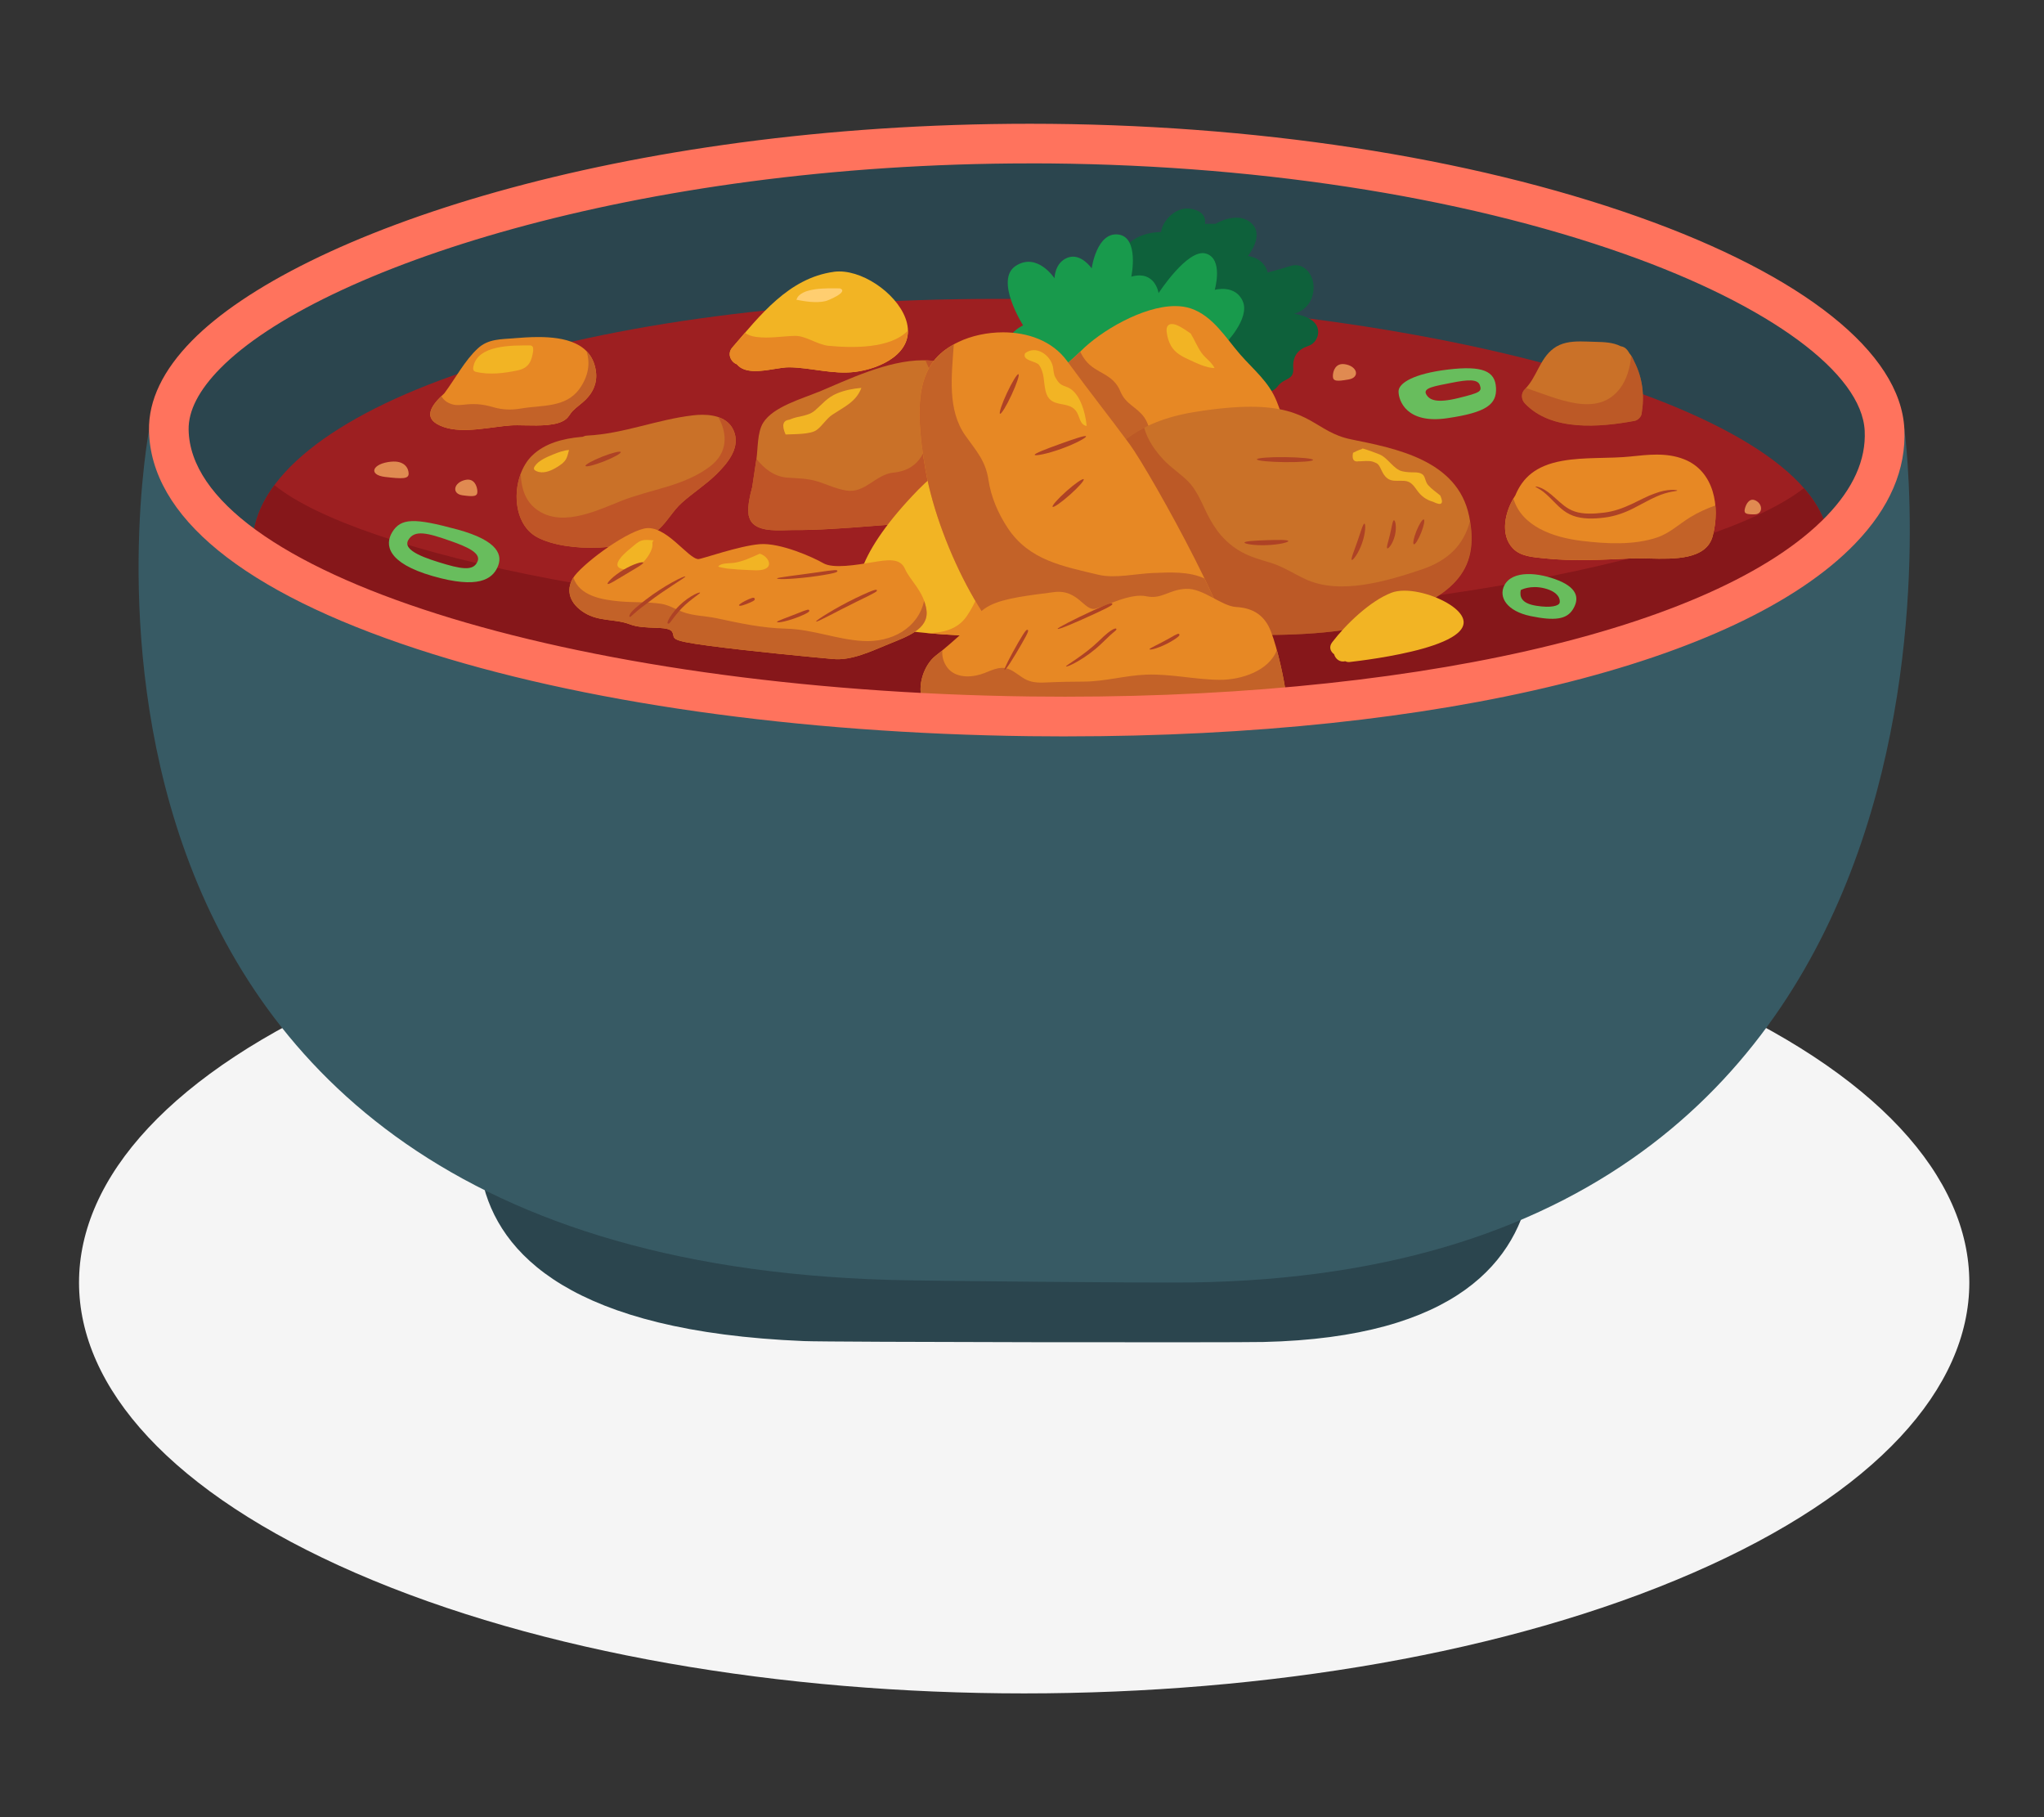
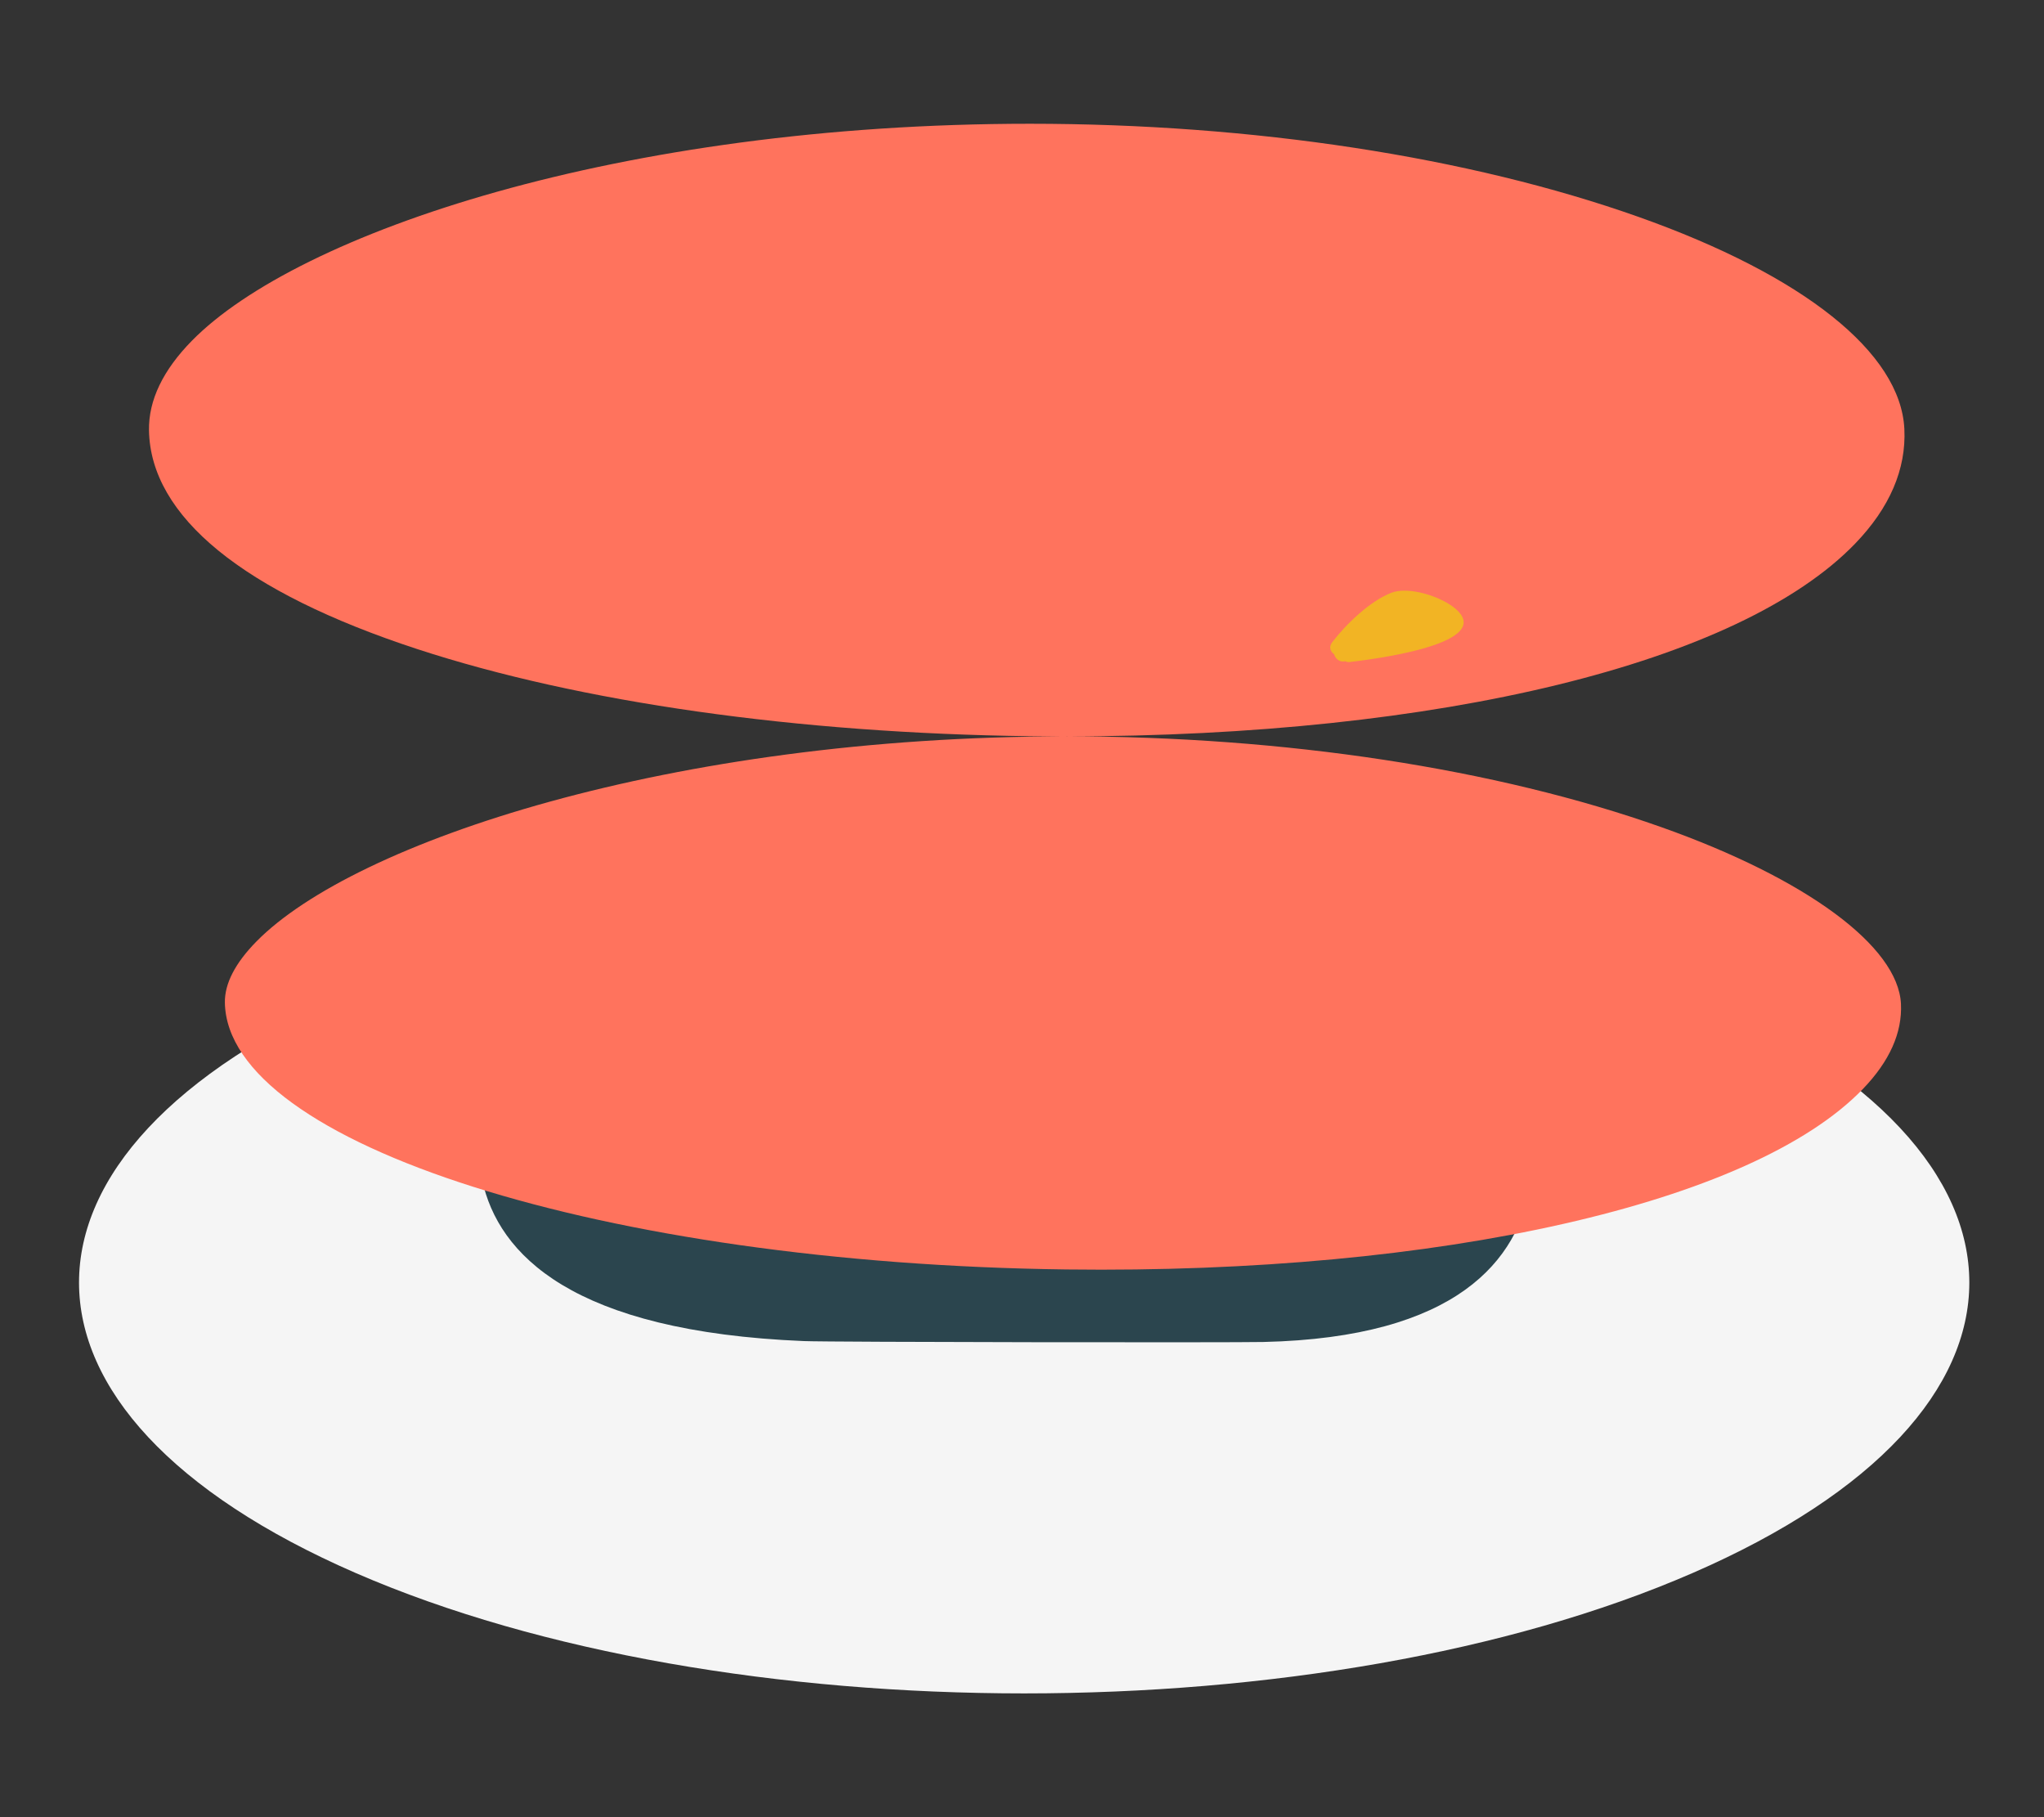
<svg xmlns="http://www.w3.org/2000/svg" id="Layer_2" data-name="Layer 2" viewBox="0 0 540 480">
  <rect x="0" y="0" width="540" height="480" fill="#333333" stroke="none" />
  <defs>
    <style>
      .cls-1 {
        fill: #ffce70;
      }

      .cls-1, .cls-2, .cls-3, .cls-4, .cls-5, .cls-6, .cls-7, .cls-8, .cls-9, .cls-10, .cls-11, .cls-12, .cls-13, .cls-14, .cls-15, .cls-16, .cls-17, .cls-18, .cls-19 {
        stroke-width: 0px;
      }

      .cls-2 {
        fill: #c36228;
      }

      .cls-3 {
        fill: #ff735d;
      }

      .cls-4 {
        fill: #375a64;
      }

      .cls-5, .cls-18 {
        fill: #ae4225;
      }

      .cls-6 {
        fill: #0e613b;
      }

      .cls-7 {
        fill: #2b454e;
      }

      .cls-8 {
        fill: #f5f5f5;
      }

      .cls-9 {
        fill: none;
      }

      .cls-10 {
        fill: #f2b424;
      }

      .cls-11 {
        fill: #189a4c;
      }

      .cls-12 {
        fill: #bf5527;
      }

      .cls-13 {
        fill: #e78824;
      }

      .cls-14 {
        fill: #e08a51;
      }

      .cls-15 {
        fill: #68bd5d;
      }

      .cls-16 {
        fill: #9d1f21;
      }

      .cls-17 {
        fill: #ca7128;
      }

      .cls-18 {
        opacity: .5;
      }

      .cls-19 {
        fill: #86171a;
      }
    </style>
  </defs>
  <g id="Layer_2-2" data-name="Layer 2">
    <g>
      <rect class="cls-9" width="540" height="480" />
      <g>
        <path id="Floor" class="cls-8" d="m94.01,262.05c-97.51,42.38-97.51,111.09,0,153.47,97.52,42.38,255.62,42.38,353.13,0,97.51-42.38,97.51-111.09,0-153.47-97.52-42.38-255.62-42.38-353.13,0Z" />
        <g>
          <path class="cls-7" d="m134.15,272.84s-44.15,76.39,78.24,81.4c6.99.29,113.71.42,121.36.24,102.46-2.34,64.5-81.77,64.5-81.77l-264.1.12Z" />
-           <path class="cls-4" d="m39.37,113.66S-1.94,331.2,234.92,338.08c9.81.29,68.94.82,79.68.68,218.78-2.91,188.52-225.44,188.52-225.44l-463.75.34Z" />
          <path class="cls-7" d="m44.61,113.58c-.58-35.49,102.82-75.64,227.51-75.64s224.02,39.57,225.77,75.64c2.02,41.73-87.28,77.39-225.77,75.64-124.68-1.57-226.83-33.87-227.51-75.64" />
          <path class="cls-16" d="m66.72,143.54c.74-34.7,82.33-64.59,196.82-64.59s218.79,29.89,219.51,64.59c.44,20.95-92.81,45.39-207.29,45.39s-209.47-24.88-209.04-45.39" />
          <path class="cls-19" d="m275.76,164.28c-97.63,0-181.07-18.09-203.26-36.14-3.68,4.96-5.67,10.13-5.78,15.4-.44,20.51,94.55,45.39,209.04,45.39s207.73-24.44,207.29-45.39c-.1-4.99-2.36-9.89-6.48-14.6-22.97,17.99-104.35,35.34-200.81,35.34Z" />
          <path class="cls-6" d="m329.87,104.49s5.89,0,7.64-2.4c1.75-2.4,4.36-1.53,4.15-4.8-.22-3.27,1.31-5.02,3.93-5.89,2.62-.87,3.49-4.15,1.75-6.11-1.75-1.96-5.46-2.4-5.46-2.4,0,0,4.15-.87,5.02-5.46s-2.4-8.29-5.89-7.2-6.11,1.75-6.11,1.75c0,0-.65-3.71-5.24-4.36,0,0,4.58-5.46.87-8.73-3.71-3.27-9.38.22-9.38.22h-2.84s.87-3.05-3.49-3.93c-4.36-.87-7.86,3.49-8.07,6.11,0,0-7.2-.22-10.04,5.02,0,0-6.98,1.96-7.42,6.98,0,0-2.62,5.02-1.75,10.04l2.18,12.44,40.15,8.73Z" />
          <path class="cls-13" d="m135.86,89.35c-3.5.28-6.89.14-9.61,2.67-3.52,3.25-5.88,7.89-8.87,11.88-3.56,3.23-6.12,6.84-.14,8.9,5.21,1.79,12.37-.05,17.72-.43,1.02-.07,2.35-.04,3.81-.01,3.81.08,8.48.16,10.71-1.62.82-.65,1.11-1.44,1.75-2.12.92-.98,2.42-1.99,3.51-3.07,2-2,3.07-4.45,2.71-7.36-.97-7.7-8.43-9.16-15.22-9.16-2.29,0-4.5.16-6.36.31" />
-           <path class="cls-10" d="m126.93,96.68c2.81.51,5.99.2,8.72-.39,2.33-.5,3.03-1.36,3.4-3.31-3.85-.03-10.64-.05-12.12,3.7Z" />
-           <path class="cls-10" d="m136.83,97.82c-3.59.77-7.61,1.28-11.21.37-.5-.13-.68-.61-.61-1.07.91-6.13,10.46-5.88,15.02-5.88.62,0,.89.53.82,1.01.02.1.03.2.02.31-.37,2.78-1.12,4.63-4.05,5.26Z" />
          <path class="cls-2" d="m157.44,98.19c-.29-2.34-1.19-4.1-2.49-5.42,1.07,3.25.47,6.74-1.94,10.04-3.6,4.93-9.97,4.17-15.32,5.09-2.56.44-4.89.38-7.4-.35-2.37-.69-4.39-.95-6.85-.74-1.27.11-2.76.37-4.01-.02-1.46-.46-2.33-1.22-2.81-2.17-3.12,3.04-4.92,6.28.62,8.18,5.21,1.79,12.37-.05,17.72-.43,1.02-.07,2.35-.04,3.81-.01,3.81.08,8.48.16,10.71-1.62.82-.65,1.11-1.44,1.75-2.12.92-.98,2.42-1.99,3.51-3.07,2-2,3.07-4.45,2.71-7.36Z" />
          <path class="cls-11" d="m271.83,111.25h49.75s5.02-7.42,3.49-12c-1.53-4.58-1.53-8.29-1.53-8.29,0,0,6.76-6.76,4.8-11.35-1.96-4.58-7.42-3.05-7.42-3.05,0,0,2.4-8.29-2.4-9.6-4.8-1.31-12.44,10.47-12.44,10.47,0,0-.87-6.11-7.2-4.36,0,0,2.18-10.47-3.49-11.13-5.67-.65-6.98,8.95-6.98,8.95,0,0-2.84-4.15-6.33-2.84s-3.49,5.46-3.49,5.46c0,0-4.58-6.98-10.26-3.27-5.67,3.71,1.96,15.71,1.96,15.71,0,0-6.11,2.62-4.8,9.38,0,0-3.49,15.49,6.33,15.93" />
          <path class="cls-10" d="m220.3,71.8c-12,1.64-19.57,11.61-26.84,20.01-1.44,1.66-.35,3.82,1.19,4.4.16.18.34.36.54.54,2.12,1.81,5.86,1.29,9.13.76,1.6-.25,3.08-.51,4.22-.49,5.8.08,11.48,1.93,17.3,1.22,6.61-.81,15.73-4.88,13.76-12.94-1.66-6.81-10.68-13.6-17.88-13.6-.48,0-.96.03-1.43.09" />
          <path class="cls-1" d="m221.9,76.18c-3.2-.05-10.53-.32-11.49,3.01,2.49.46,5.21.91,7.68.35.67-.15,6.25-2.45,3.82-3.36Z" />
          <path class="cls-13" d="m218.94,91.35c-3.03-.29-6.03-2.7-8.99-2.63-3.41.09-6.67.73-10.08.29-1.28-.16-2.31-.53-3.07-1.1-1.13,1.31-2.24,2.62-3.35,3.9-1.44,1.66-.35,3.82,1.19,4.4.16.18.34.36.54.54,2.12,1.81,5.86,1.29,9.13.76,1.6-.25,3.08-.51,4.22-.49,5.8.08,11.48,1.93,17.3,1.22,6.02-.73,14.09-4.19,14.01-10.89-4.64,4.79-14.63,4.59-20.91,3.99Z" />
          <path class="cls-17" d="m183.18,109.7c-9.54,1.08-18.38,4.87-28.07,5.36-.44.02-.82.14-1.15.31-.17.02-.34.03-.52.05-4.62.42-9.55,1.63-12.96,5.02-5.38,5.34-5.73,17.61,1.43,21.46,7.72,4.15,25.55,3.89,32.19-2.14,2.21-2.01,3.72-4.88,6.01-6.93,2.91-2.62,6.23-4.71,9.04-7.45,2.76-2.7,6.24-6.64,4.95-10.9-1.18-3.89-4.97-4.92-8.54-4.92-.82,0-1.62.05-2.38.14" />
          <path class="cls-10" d="m141.26,123.19c-.41.65-.19.98.52,1.29,1.58.69,3.47.01,4.88-.8,1.09-.62,2.5-1.48,3.02-2.69.29-.67.46-1.41.65-2.13-1.42.09-2.92.66-4.15,1.16-1.6.66-3.96,1.62-4.92,3.17Z" />
          <path class="cls-12" d="m194.09,114.48c-.7-2.33-2.35-3.62-4.32-4.29,2.48,4.43,2.52,9.44-2.17,13-6.94,5.27-15.54,5.99-23.44,9.11-6.14,2.43-14.8,6.67-21.32,2.97-3.97-2.25-5.1-6.05-5.28-10.13-2.21,5.93-1.15,13.81,4.34,16.76,7.72,4.15,25.55,3.89,32.19-2.14,2.21-2.01,3.72-4.88,6.01-6.93,2.91-2.62,6.23-4.71,9.04-7.45,2.76-2.7,6.24-6.64,4.95-10.9Z" />
          <path class="cls-17" d="m410.36,92.1c-3.65,2.77-4.35,7.6-7.54,10.73-1.03,1.01-.96,2.68,0,3.7,7.01,7.48,19.85,6.34,29.04,4.64.81-.15,1.69-1.01,1.83-1.83.82-4.89.24-9.49-1.89-13.73-.3-.72-.65-1.42-1.12-2.04-.05-.06-.1-.1-.15-.16-.18-.28-.34-.57-.54-.84-.5-.69-1.16-1.03-1.84-1.12-2.01-1.03-4.38-1.1-6.85-1.16-1.23-.03-2.49-.1-3.75-.1-2.55,0-5.07.3-7.18,1.9" />
          <path class="cls-18" d="m431.8,95.61c-.23-.57-.52-1.11-.85-1.62-.29,3.25-1.26,6.34-2.91,8.54-6.02,8.07-16.81,2.61-24.93-.05-.1.11-.19.23-.29.34-1.03,1.01-.96,2.68,0,3.7,7.01,7.48,19.85,6.34,29.04,4.64.81-.15,1.69-1.01,1.83-1.83.82-4.89.24-9.49-1.89-13.73Z" />
          <path class="cls-13" d="m431.03,120.56c-6.01.63-12.43.11-18.34,1.18-6.97,1.26-10.42,4.43-12.37,9.13-2.68,4.02-4.21,10.38-.54,14.07,2.06,2.07,5.26,2.22,7.95,2.52,7.66.85,15.76.38,23.46.04,1.31-.06,2.85-.01,4.51.03,6.67.17,15.12.33,16.77-5.92,2.05-7.77.39-17.17-7.56-20.3-2.38-.94-4.8-1.23-7.25-1.23-2.2,0-4.41.24-6.63.47" />
          <path class="cls-2" d="m446.53,136.63c-2.81,1.72-5.45,4.21-8.6,5.29-6.22,2.14-13.52,1.73-19.98.96-7.78-.93-15.95-3.89-18.13-11.2-2.35,4.02-3.46,9.8-.03,13.25,2.06,2.07,5.26,2.22,7.95,2.52,7.66.85,15.76.38,23.46.04,1.31-.06,2.85-.01,4.51.03,6.67.17,15.12.33,16.77-5.92.69-2.61.95-5.41.7-8.09-2.3.82-4.53,1.82-6.64,3.11Z" />
          <path class="cls-17" d="m216.25,103.51c-4.33,1.81-12,3.92-14.63,8.16-1.59,2.56-1.36,6.79-1.8,9.75-.36,2.43-.73,4.85-1.09,7.27-.64,2.33-1.18,4.85-.99,6.84,0,.42.07.8.22,1.15.1.32.21.62.37.89,1.62,2.68,6.07,2.58,9.26,2.49.64-.02,1.22-.04,1.72-.04,7.07.04,14.12-.52,21.17-1.07,8.28-.65,16.57-1.31,24.88-1,4.46.17,12.23,3.58,16.03.66,3.09-2.38,1.15-9.02.76-12.05-.73-5.68-1.41-13.73-4.89-18.56-3.15-4.38-10.43-8.92-15.27-11.18-2.52-1.18-5.28-1.66-8.15-1.66-9.39,0-20,5.19-27.59,8.37" />
          <path class="cls-10" d="m215.28,108.44c-1.15.99-2.59,1.28-4.01,1.61-.93.16-1.83.43-2.7.8-1.76.2-2.1,1.51-1.02,3.92,2.14-.12,6.55.03,8.21-1.2,1.56-1.15,2.53-2.96,4.14-4.03,3.32-2.2,6.27-3.42,7.67-7.08-2.18.18-4.38.61-6.4,1.44-2.63,1.09-3.85,2.78-5.88,4.54Z" />
          <path class="cls-12" d="m272.14,126.54c-.73-5.68-1.41-13.73-4.89-18.56-3.15-4.38-10.43-8.92-15.27-11.18-2.33-1.08-4.85-1.56-7.49-1.63.12.29.24.59.37.87.58,1.24,1.25,2.57,1.1,3.98-.42,4.04-.39,7.88-.45,11.93-.11,6.44-2.28,12.2-9.48,12.89-4.63.44-7.52,5.52-12.39,4.74-2.7-.43-5.05-1.58-7.63-2.4-2.71-.85-5.34-.81-8.13-1.03-3.21-.26-5.99-2.27-8.05-4.98-.01.08-.02.16-.03.23-.36,2.43-.73,4.85-1.09,7.27-.64,2.33-1.18,4.85-.99,6.84,0,.42.07.8.22,1.15.1.32.21.62.37.89,1.62,2.68,6.07,2.58,9.26,2.49.64-.02,1.22-.04,1.72-.04,7.07.04,14.12-.52,21.17-1.07,8.28-.65,16.57-1.31,24.88-1,4.46.17,12.23,3.58,16.03.66,3.09-2.38,1.15-9.02.76-12.05Z" />
          <path class="cls-13" d="m285.56,92.72c-2.79,2.83-7.59,6.17-9,9.93-.16.42-.26.9-.34,1.4-1.81,4.07-.46,9.2.57,13.33,1.09,4.34,2.55,10.05,6.89,12.26,1.05.53,2.1.79,3.12.84.28.08.59.12.96.09,8.55-.82,16.95-.3,25.47.58,6.11.64,14.72,3.21,20.75,1.34,10.8-3.34,6.2-19.29,3.29-26.52-2.09-5.19-6.04-8.23-9.65-12.37-3.8-4.37-7.17-10.12-12.98-12.11-1.29-.44-2.7-.64-4.19-.64-8.61,0-19.8,6.7-24.9,11.87" />
          <path class="cls-10" d="m317.46,93.25c-1.15-1.62-1.87-3.48-2.89-5.15-1.08-.76-2.17-1.52-3.37-2.09-1.7-.8-3.27-.58-2.97,1.76.15,1.22.52,2.48,1.13,3.56,1.1,1.94,3.02,2.89,5.01,3.79,1.82.83,4.31,2.07,6.49,2.1-.72-1.55-2.42-2.6-3.4-3.98Z" />
          <path class="cls-2" d="m313.28,126.82c-2.68-1.79-4.52-3.4-6.14-6.24-.82-1.43-1.95-2.83-2.54-4.37-.73-1.89-1.12-4.34-2.32-5.99-2.03-2.81-4.87-3.38-6.28-6.81-2.01-4.89-6.41-4.62-9.23-8.23-.58-.74-1.02-1.51-1.39-2.3-2.81,2.79-7.44,6.08-8.83,9.76-.16.42-.26.9-.34,1.4-1.81,4.07-.46,9.2.57,13.33,1.09,4.34,2.55,10.05,6.89,12.26,1.05.53,2.1.79,3.12.84.28.08.59.12.96.09,8.55-.82,16.95-.3,25.47.58,1.8.19,3.82.54,5.92.9-1.96-1.72-3.65-3.74-5.87-5.22Z" />
          <path class="cls-17" d="m315.47,108.85c-30.77,5.02-29.68,29.46-28.37,37.75,0,0,4.15,18.55,11.13,19.2,6.98.65,47.35,4.8,66.33-1.53,18.98-6.33,26.62-13.09,23.57-27.93-3.05-14.84-19.42-17.89-31.2-20.29-9.44-1.92-10.61-8.61-26.54-8.61-3.95,0-8.81.41-14.92,1.41" />
          <path class="cls-10" d="m359.04,121.86c.31-.02.63-.03.94-.05.6-.05,1.19-.05,1.79-.02.71.02,1.24.27,1.86.55.67.31,1.09,1.34,1.37,1.94,1.62,3.43,3.45,2.57,6.04,2.74,1.68.11,2.41,1.24,3.3,2.45,1.06,1.55,2.48,2.58,4.25,3.07,2.26,1.12,2.9.57,1.91-1.66-1.16-.97-2.21-1.62-3.2-2.74-1.26-1.42-.22-3.35-3.66-3.37-1.09,0-2.06-.04-3.12-.27-2.37-.5-3.8-3.58-6.14-4.5-1.42-.56-2.89-1.11-4.39-1.54-.09.09-.21.17-.36.21-.89.27-1.56.63-2.18.94-.32,1.77.2,2.51,1.58,2.22Z" />
          <path class="cls-18" d="m375.58,150.43c-9.03,3.02-21.49,6.84-30.71,2.55-3.1-1.45-6.04-3.4-9.34-4.38-2.5-.74-5.11-1.47-7.41-2.73-4.44-2.44-7.14-5.91-9.34-10.41-1.38-2.81-2.68-6.1-4.94-8.35-2.02-2.01-4.46-3.55-6.41-5.64-2.4-2.55-4.24-5.26-5.15-8.48-17.17,8.82-16.26,26.74-15.18,33.61,0,0,4.15,18.55,11.13,19.2,6.98.65,47.35,4.8,66.33-1.53,18.4-6.13,26.11-12.7,23.79-26.61-1.65,6.21-5.65,10.38-12.78,12.77Z" />
          <path class="cls-10" d="m242.59,129.36c-15.93,16.37-18.77,27.49-14.18,33.82,4.58,6.33,63.06,5.89,69.82,2.62,6.76-3.27-6.11-36.66-12.87-44.3-2.66-3-7.98-4.99-14.46-4.99-8.6,0-19.22,3.51-28.31,12.85" />
          <path class="cls-13" d="m227.06,160.6c.33.93.78,1.8,1.35,2.58.61.84,2.17,1.55,4.42,2.16-2.32-1.08-4.15-2.74-5.77-4.74Z" />
          <path class="cls-13" d="m285.36,121.51c-2.66-3-7.98-4.99-14.46-4.99-4.99,0-10.67,1.2-16.33,4.02,1.4,1.65,1.99,3.89,1.36,6.1-1.74,6.08-2.66,11.01.72,16.85,1.51,2.61,3.35,5.41,2.93,8.6-.52,3.93-1.98,7.49-4.23,10.74-2.43,3.51-6.44,4.39-10.53,4.39,19.21,1.76,48.73.86,53.42-1.41,6.76-3.27-6.11-36.66-12.87-44.3Z" />
          <path class="cls-15" d="m411.81,153.36c-5.24-2.18-12.33-2.84-14.4,1.31-1.53,3.05.65,6.76,6.98,8.07,6.33,1.31,9.49.87,11.13-1.75,1.64-2.62,1.53-5.46-3.71-7.64m.22,5.89c-.22.76-2.18,1.42-6.22.76-4.04-.65-4.36-2.51-4.04-4.14,0,0,2.51-1.42,6.33-.44,3.82.98,4.15,3.06,3.93,3.82" />
          <path class="cls-15" d="m395.22,102.41c-.22-4.36-3.49-5.89-12.65-4.8-9.16,1.09-13.09,3.6-13.09,5.78,0,2.51,2.18,8.62,12.77,7.09,10.58-1.53,13.2-3.71,12.98-8.07m-9.93,2.73c-5.78,1.42-7.65.54-8.51-.98-.98-1.75,2.4-2.18,6.76-3.06,4.36-.87,6.87-.98,7.42.66.55,1.64.11,1.96-5.67,3.38" />
          <path class="cls-15" d="m120.73,139.84c-11.24-3.05-14.84-3.05-17.13.76-1.93,3.23-1.42,8.07,10.69,11.56,12.11,3.49,15.71.77,17.13-2.29,1.42-3.05.55-6.98-10.69-10.04m5.46,8.4c-.87,2.18-3.05,2.4-8.29.87-5.24-1.53-11.67-3.6-10.04-6.44,1.64-2.83,5.1-1.89,11.13.22,4.36,1.53,8.07,3.16,7.2,5.35" />
          <path class="cls-14" d="m103.38,121.94c-5.04.47-6.22,3.49-1.64,4.04,4.58.54,6.22.54,6.22-.87s-1.09-3.49-4.58-3.16" />
          <path class="cls-14" d="m355.21,96.19c3.39.47,4.18,3.49,1.1,4.04-3.08.54-4.18.54-4.18-.87s.73-3.49,3.08-3.16" />
          <path class="cls-14" d="m463.64,132.13c2.18.92,2.12,3.71-.05,3.73-2.18.02-2.92-.14-2.64-1.39.28-1.25,1.18-2.97,2.69-2.33" />
          <path class="cls-14" d="m123.03,126.75c-3.2.63-3.8,3.68-.84,4.08,2.96.4,4,.35,3.93-1.07-.07-1.42-.87-3.45-3.09-3.01" />
          <path class="cls-13" d="m184.55,147.69c-2.78,0-8.73-9.38-14.4-8.07-5.67,1.31-16.8,9.82-18.77,13.09-1.96,3.27-.87,6.76,3.05,9.16,3.93,2.4,8.07,1.53,12,3.05,3.93,1.53,10.04.22,11.13,1.96,1.09,1.75-1.75,2.18,9.82,3.71,11.56,1.53,27.93,3.05,32.73,3.49,4.8.44,9.82-1.96,14.62-3.93,4.8-1.96,10.69-3.93,10.04-8.95-.65-5.02-4.36-7.86-5.67-10.91-1.31-3.05-4.8-2.4-8.73-1.75-3.93.65-10.26,1.75-12.87.22-2.62-1.53-11.35-5.46-16.8-5.02-5.46.44-15.27,3.93-16.15,3.93" />
          <path class="cls-10" d="m169.51,142.79c-1.1.37-1.88,1.19-2.76,1.91-1.03.83-5.86,4.69-2.42,5.59,1.71.45,3.72-.38,5.1-1.39,1.26-.92,3.17-3.66,2.93-5.27-.06-.39.12-.7.38-.89-1.01-.07-2.25-.28-3.23.05Z" />
          <path class="cls-10" d="m200.72,146.26c-2.24.98-4.49,2.09-6.88,2.42-1.1.15-3.33-.03-4.09.95-.1.13,2.04.51,2.37.55,1.97.21,3.97.34,5.96.41,1.12.04,2.37.15,3.46-.12,3.06-.75,1.27-3.64-.82-4.21Z" />
          <path class="cls-2" d="m244.77,161.22c-.12-.9-.35-1.7-.64-2.47-1.6,7.16-8.56,11.03-16.24,10.56-6.84-.41-13.21-3.07-20.13-3.25-6.45-.16-12.08-1.4-18.36-2.74-2.97-.64-6.24-.61-9.1-1.7-1.85-.71-3.66-1.83-5.63-2.13-3.54-.54-7.16-.32-10.73-.62-4.92-.42-10.86-1.45-12.46-6.32-.03.05-.08.11-.11.16-1.96,3.27-.87,6.76,3.05,9.16,3.93,2.4,8.07,1.53,12,3.05,3.93,1.53,10.04.22,11.13,1.96,1.09,1.75-1.75,2.18,9.82,3.71,11.56,1.53,27.93,3.05,32.73,3.49,4.8.44,9.82-1.96,14.62-3.93,4.8-1.96,10.69-3.93,10.04-8.95Z" />
          <g>
            <path class="cls-13" d="m253.28,90.3c-9.91,4.69-12.44,13.31-8.73,34.04,3.71,20.73,18.33,48,28.37,50.4,10.04,2.4,46.48,1.75,51.93-.44s-20.95-49.53-26.4-56.95c-5.46-7.42-10.04-13.09-16.58-22.04-3.94-5.38-10.48-7.53-16.87-7.53-4.24,0-8.41.94-11.71,2.51" />
            <path class="cls-2" d="m318.22,152.8c-4.12-1.9-9.08-1.62-13.52-1.45-4.52.16-10.13,1.52-14.52.47-9.33-2.25-18.3-3.77-23.99-12.41-2.51-3.81-4.38-8.14-5.06-12.69-.75-5.04-3.27-7.68-6.07-11.63-4.84-6.83-3.64-15.88-3.08-24.1-8.81,4.84-10.97,13.58-7.43,33.36,3.71,20.73,18.33,48,28.37,50.4,10.04,2.4,46.48,1.75,51.93-.44,2.37-.95-1.29-10.46-6.63-21.51Z" />
            <path class="cls-10" d="m281.62,102.13c-1.6-.5-2.05-1.11-2.85-2.53-.42-.74-.43-1.86-.59-2.67-.6-3.09-4.47-5.89-7.37-3.61-.87,2.02,2.99,2.03,3.72,3.12,1.46,2.18,1.12,4.33,1.69,6.8,1.14,4.92,5.85,2.37,8.04,5.3,1.07,1.44.92,3.65,2.83,3.98-.38-3.82-1.92-9.28-5.47-10.38Z" />
            <path class="cls-5" d="m264.19,109.29c-.32-.17.5-2.64,1.84-5.5,1.34-2.87,2.7-5.08,3.03-4.94.34.14-.49,2.6-1.84,5.5-1.35,2.9-2.71,5.12-3.03,4.94" />
            <path class="cls-5" d="m273.35,120.15c-.1-.36,2.91-1.51,6.64-2.86,3.73-1.34,6.78-2.38,6.93-2.04.15.33-2.71,1.92-6.48,3.28-3.77,1.37-6.99,1.97-7.08,1.62" />
            <path class="cls-5" d="m278.09,133.86c-.23-.28,1.41-2.13,3.66-4.13,2.25-2,4.28-3.4,4.54-3.14.26.26-1.38,2.11-3.66,4.13-2.28,2.02-4.31,3.43-4.54,3.14" />
          </g>
          <path class="cls-13" d="m313.07,188.71c6.55.87,8.07.44,14.18,0s12.87-3.05,12.22-7.2-2.62-12.87-4.36-16.15c-1.75-3.27-4.58-4.8-8.51-5.02-3.93-.22-8.73-5.02-13.31-4.8-4.58.22-6.33,2.84-10.47,1.96-4.15-.87-10.26,2.4-13.31,3.27-3.05.87-4.58-5.24-11.13-4.36-6.55.87-12.87,1.53-16.8,3.49-3.93,1.96-5.24,5.46-6.98,6.98s-4.58,4.15-7.42,6.33c-2.84,2.18-5.24,7.86-3.27,12.44,1.96,4.58,20.51,2.4,27.28,2.18,6.76-.22,12.87,1.53,18.33,1.53s23.57-.65,23.57-.65" />
          <path class="cls-2" d="m339.47,181.51c-.38-2.39-1.19-6.29-2.14-9.8-2.06,5.48-9.39,7.9-15.08,7.86-6.48-.04-12.89-1.6-19.38-1.37-5.54.2-10.97,1.82-16.52,1.84-3.19.01-6.3.06-9.49.21-1.88.09-3.84.17-5.61-.65-1.61-.75-2.92-2.08-4.53-2.78-2.72-1.18-5.09.53-7.61,1.3-3.19.97-7.38.91-9.29-2.47-.75-1.32-.96-2.59-.88-3.84-.58.48-1.17.95-1.76,1.41-2.84,2.18-5.24,7.86-3.27,12.44,1.96,4.58,20.51,2.4,27.28,2.18,6.76-.22,12.87,1.53,18.33,1.53s23.57-.65,23.57-.65c6.55.87,8.07.44,14.18,0s12.87-3.05,12.22-7.2Z" />
          <path class="cls-5" d="m346.89,121.49c.01.36-3.31.62-7.43.58-4.11-.04-7.43-.37-7.41-.74.02-.36,3.34-.63,7.43-.58,4.08.04,7.4.37,7.41.74" />
          <path class="cls-5" d="m340.35,142.91c.05.36-2.52.98-5.75,1.09-3.23.12-5.84-.33-5.81-.68.02-.37,2.6-.52,5.77-.63,3.16-.11,5.75-.14,5.8.23" />
          <path class="cls-5" d="m357.13,147.9c-.32-.19.57-2.26,1.47-4.86.91-2.59,1.5-4.77,1.87-4.72.35.04.33,2.42-.63,5.15-.95,2.74-2.42,4.61-2.72,4.43" />
          <path class="cls-5" d="m366.51,144.84c-.32-.19.27-1.77.73-3.74.48-1.97.66-3.65,1.03-3.67.35-.04.78,1.79.25,3.98-.52,2.19-1.72,3.62-2.02,3.43" />
          <path class="cls-5" d="m373.51,143.76c-.33-.16-.01-1.74.7-3.52.72-1.78,1.58-3.14,1.93-3.02.35.11.03,1.69-.7,3.52-.73,1.83-1.6,3.18-1.92,3.03" />
          <path class="cls-5" d="m405.65,128.54c.02-.07.62-.03,1.61.41.99.43,2.26,1.37,3.63,2.63,1.4,1.22,2.96,2.82,5.15,3.53,2.19.73,4.9.65,7.65.31,5.54-.63,9.79-3.81,13.4-5.04,3.59-1.39,6.08-.95,6.03-.81,0,.22-2.34.13-5.68,1.67-1.68.74-3.58,1.84-5.8,2.97-2.2,1.14-4.88,2.16-7.78,2.51-2.86.36-5.72.42-8.22-.47-2.53-.92-4.09-2.73-5.4-4.01-1.29-1.34-2.38-2.31-3.24-2.85-.85-.55-1.39-.76-1.36-.86" />
          <path class="cls-5" d="m163.99,119.41c.13.34-1.84,1.43-4.41,2.45-2.57,1.01-4.76,1.56-4.9,1.22-.13-.34,1.84-1.44,4.41-2.45,2.57-1.01,4.76-1.56,4.9-1.22" />
          <path class="cls-5" d="m169.94,148.6c.14.35-2.01,1.52-4.56,3.05-2.56,1.52-4.61,2.86-4.85,2.57-.23-.27,1.51-2.12,4.17-3.7,2.66-1.6,5.11-2.25,5.24-1.92" />
          <path class="cls-5" d="m181.06,152.29c.16.2-5.22,3.27-9.92,6.91-4.82,3.59-4.41,3.87-4.77,3.74-.1-.05-.26-.17.18-.9.47-.75,1.64-1.76,4.01-3.6,4.77-3.69,10.27-6.47,10.5-6.15" />
          <path class="cls-5" d="m184.95,156.57c.14.2-3.39,2.21-5.82,5.18-1.23,1.45-1.75,2.29-2.1,2.67-.33.39-.45.35-.56.29-.12-.06-.21-.14-.02-.64.2-.48.66-1.42,1.95-2.95,2.58-3.13,6.37-4.91,6.55-4.55" />
          <path class="cls-5" d="m205.28,152.79c-.06-.26,5.36-.84,10.55-1.6,5.18-.78,5.34-.66,5.39-.38.04.24-.03.55-5.25,1.33-5.22.77-10.6,1.03-10.68.65" />
          <path class="cls-5" d="m215.6,164.16c-.18-.21,5.01-3.54,10.35-6.12,5.35-2.57,5.61-2.35,5.7-2.13.12.27.03.44-5.28,2.99-5.3,2.57-10.52,5.55-10.77,5.26" />
          <path class="cls-5" d="m205.28,164.28c-.08-.25,2.82-1.21,5.54-2.31,2.71-1.11,2.84-1.02,2.96-.76.11.22.16.52-2.61,1.66-2.78,1.13-5.77,1.79-5.89,1.41" />
          <path class="cls-5" d="m195.24,159.91c-.12-.24,1.2-1.04,2.55-1.63,1.35-.58,1.47-.4,1.58-.16.1.24.16.45-1.2,1.04-1.35.58-2.76,1.09-2.93.74" />
          <path class="cls-5" d="m265.36,176.98c-.24-.12,1.66-3.82,3.65-7.27,2-3.45,2.24-3.44,2.48-3.32.24.12.38.31-1.64,3.78-2.01,3.48-4.15,6.97-4.49,6.8" />
          <path class="cls-5" d="m279.41,166.1c-.15-.22,4.67-2.68,9.4-4.85,4.73-2.17,4.94-2.03,5.05-1.79.11.24.08.49-4.65,2.66-4.73,2.17-9.59,4.3-9.81,3.98" />
          <path class="cls-5" d="m281.63,176.02c-.15-.2,4.79-2.94,8.67-6.7,1.92-1.89,3.11-2.79,3.79-3.1.67-.32.77-.2.83-.09.07.12.07.23-.46.67-.55.43-1.54,1.3-3.5,3.23-3.99,3.86-9.11,6.34-9.32,5.99" />
          <path class="cls-5" d="m303.69,171.49c-.1-.24,2.64-1.4,5.1-2.81,2.45-1.43,2.58-1.38,2.75-1.14.14.19.25.5-2.28,1.98-2.55,1.46-5.42,2.34-5.57,1.97" />
-           <path class="cls-3" d="m281.7,194.52c-3.2,0-6.41-.02-9.65-.06-61.4-.77-118.87-8.94-161.82-23.01-45.99-15.06-70.49-35.04-70.87-57.79-.13-7.92,3.69-15.88,11.36-23.68,28.01-28.47,113.05-57.29,221.39-57.29,58.9,0,115.98,8.73,160.74,24.59,43.68,15.48,69.29,35.9,70.26,56.03.51,10.62-3.86,20.8-13,30.28-30.53,31.64-109.89,50.92-208.42,50.92m-9.58-151.35c-104.34,0-188.1,27.91-213.93,54.16-5.62,5.71-8.43,11.15-8.35,16.16.61,37.33,100.35,68.96,222.34,70.49,98.7,1.24,181.26-17.46,210.39-47.66,7.05-7.31,10.44-14.88,10.07-22.5-.74-15.21-24.99-33.09-63.3-46.67-43.66-15.47-99.5-23.99-157.24-23.99" />
+           <path class="cls-3" d="m281.7,194.52c-3.2,0-6.41-.02-9.65-.06-61.4-.77-118.87-8.94-161.82-23.01-45.99-15.06-70.49-35.04-70.87-57.79-.13-7.92,3.69-15.88,11.36-23.68,28.01-28.47,113.05-57.29,221.39-57.29,58.9,0,115.98,8.73,160.74,24.59,43.68,15.48,69.29,35.9,70.26,56.03.51,10.62-3.86,20.8-13,30.28-30.53,31.64-109.89,50.92-208.42,50.92c-104.34,0-188.1,27.91-213.93,54.16-5.62,5.71-8.43,11.15-8.35,16.16.61,37.33,100.35,68.96,222.34,70.49,98.7,1.24,181.26-17.46,210.39-47.66,7.05-7.31,10.44-14.88,10.07-22.5-.74-15.21-24.99-33.09-63.3-46.67-43.66-15.47-99.5-23.99-157.24-23.99" />
          <path class="cls-10" d="m367.61,156.57c-5.64,2.15-12.07,8.37-15.66,13.08-.95,1.24-.47,2.46.5,3.16.36,1.28,1.54,2.2,2.96,1.85.34.17.72.26,1.13.21,3.99-.46,38.11-4.41,28.41-13.69-2.82-2.7-9.06-5.16-13.91-5.16-1.27,0-2.44.17-3.44.55" />
        </g>
      </g>
    </g>
  </g>
</svg>